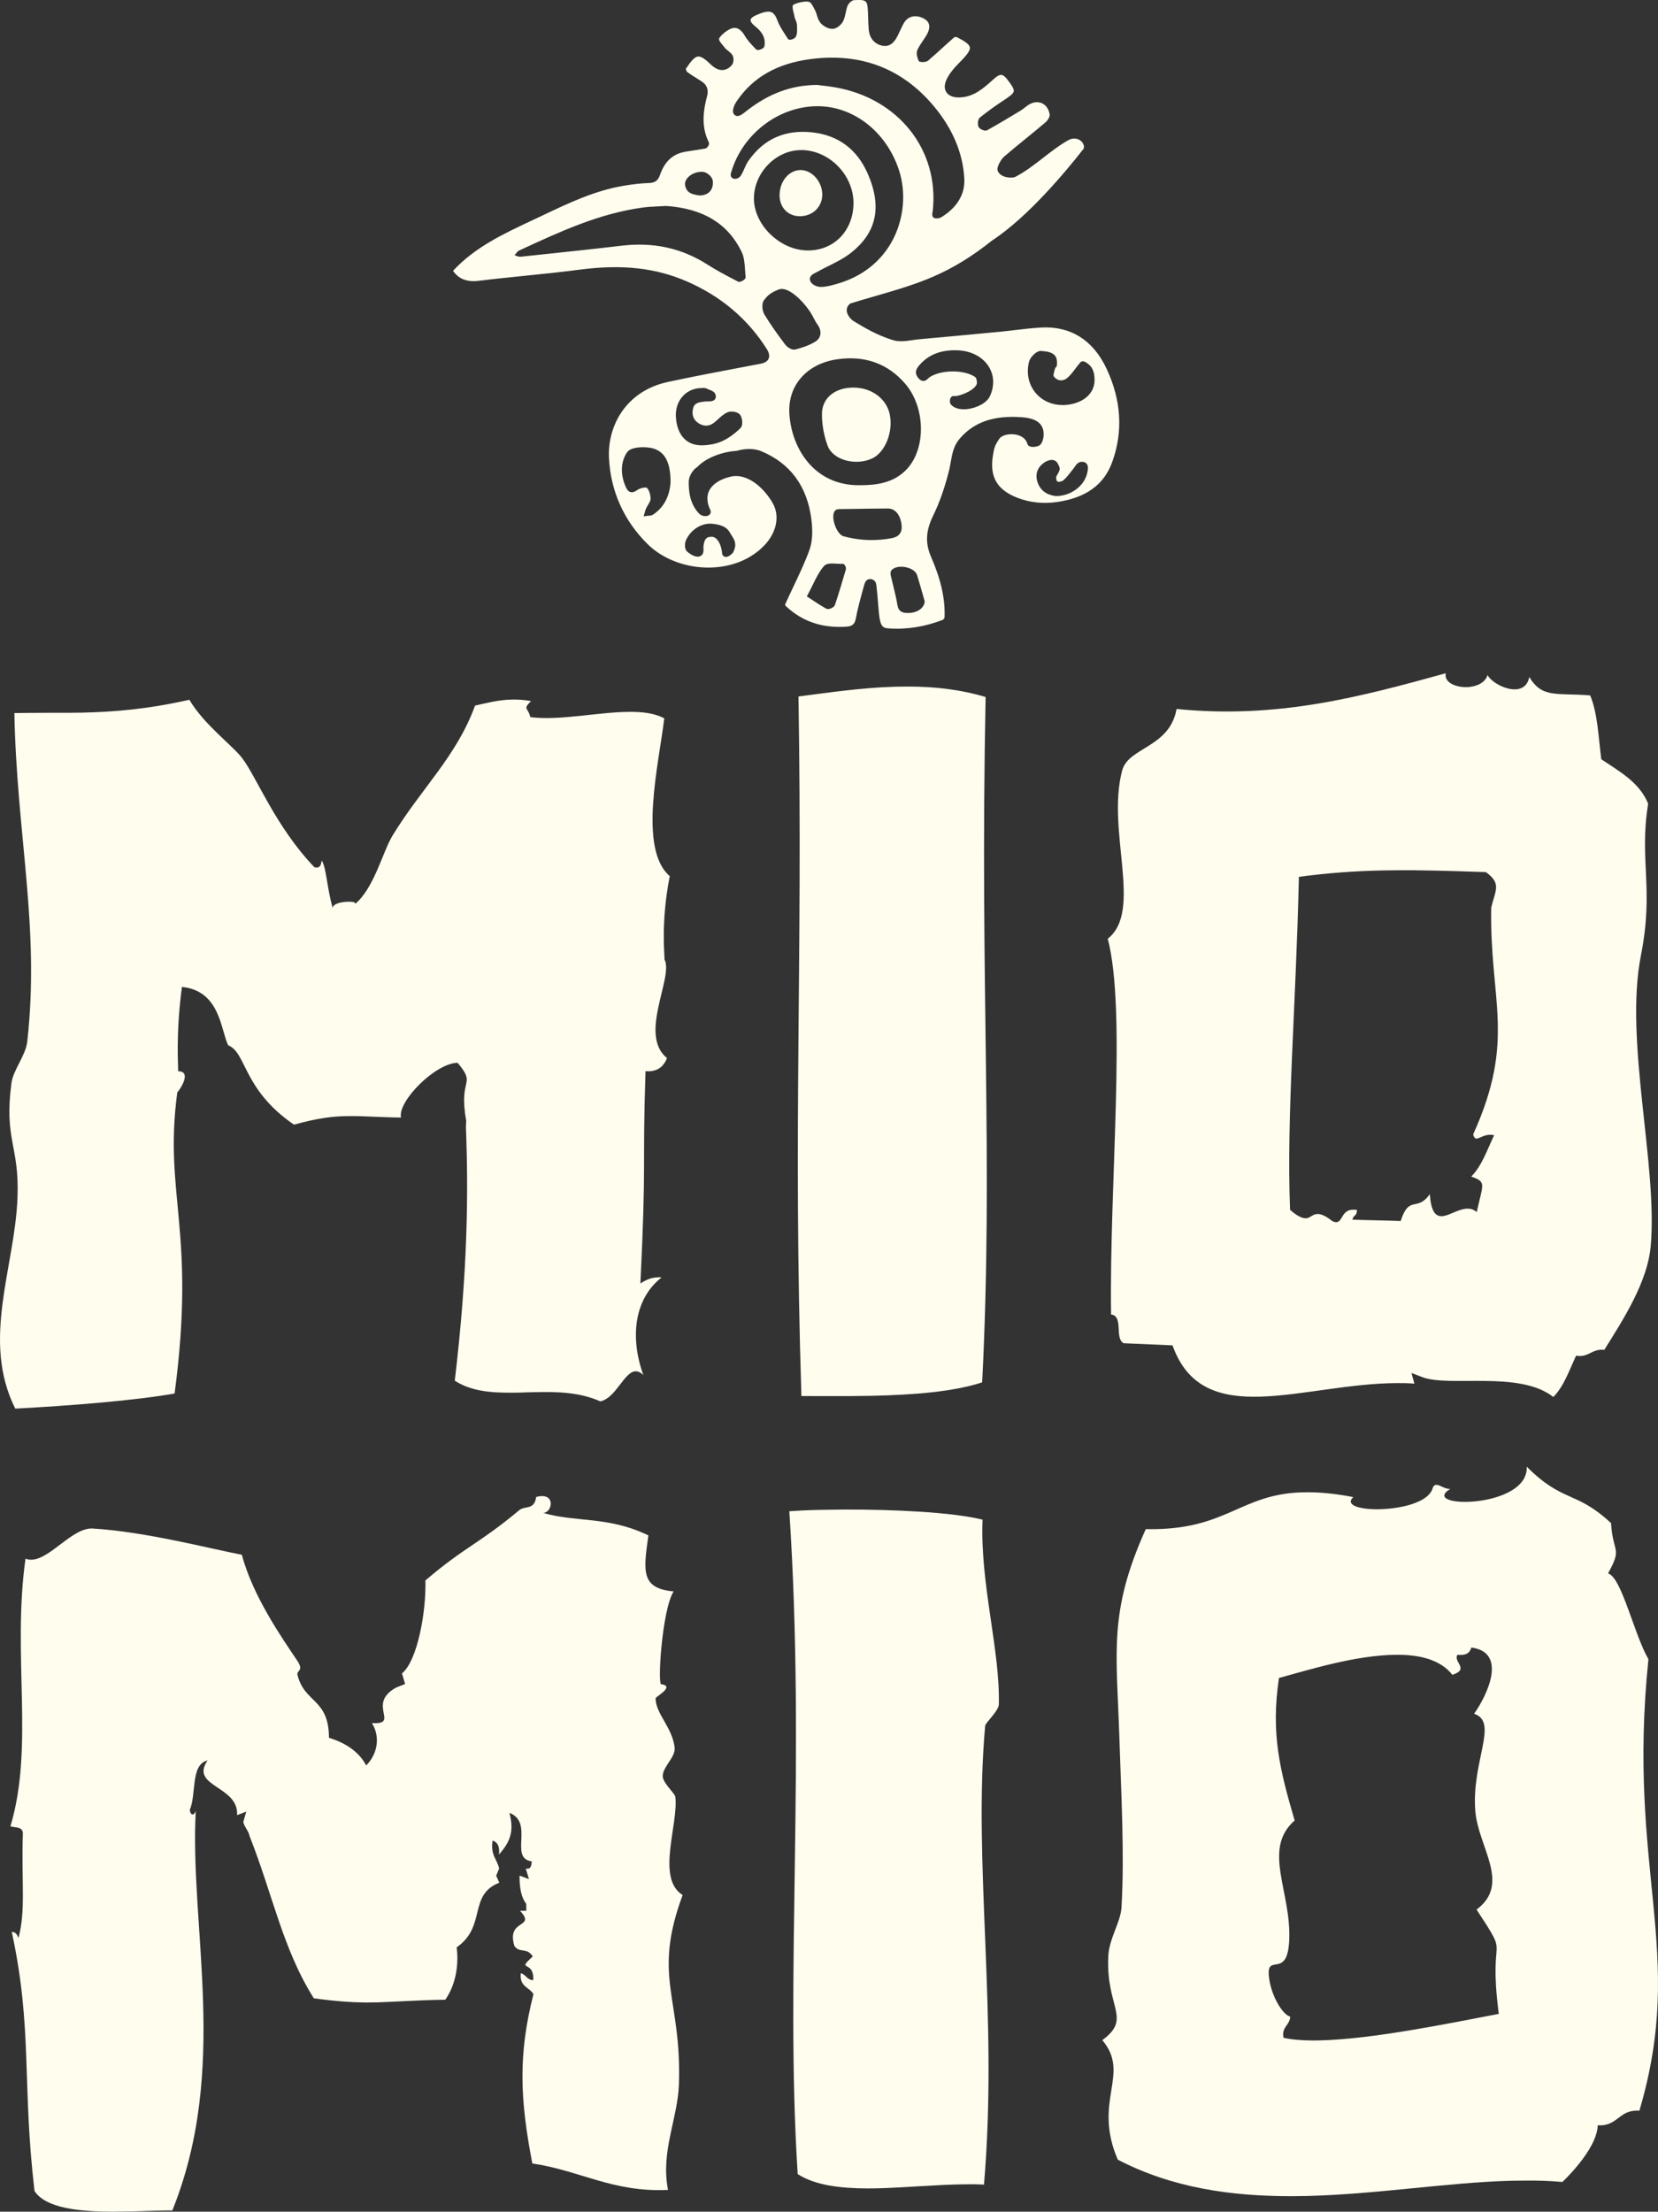
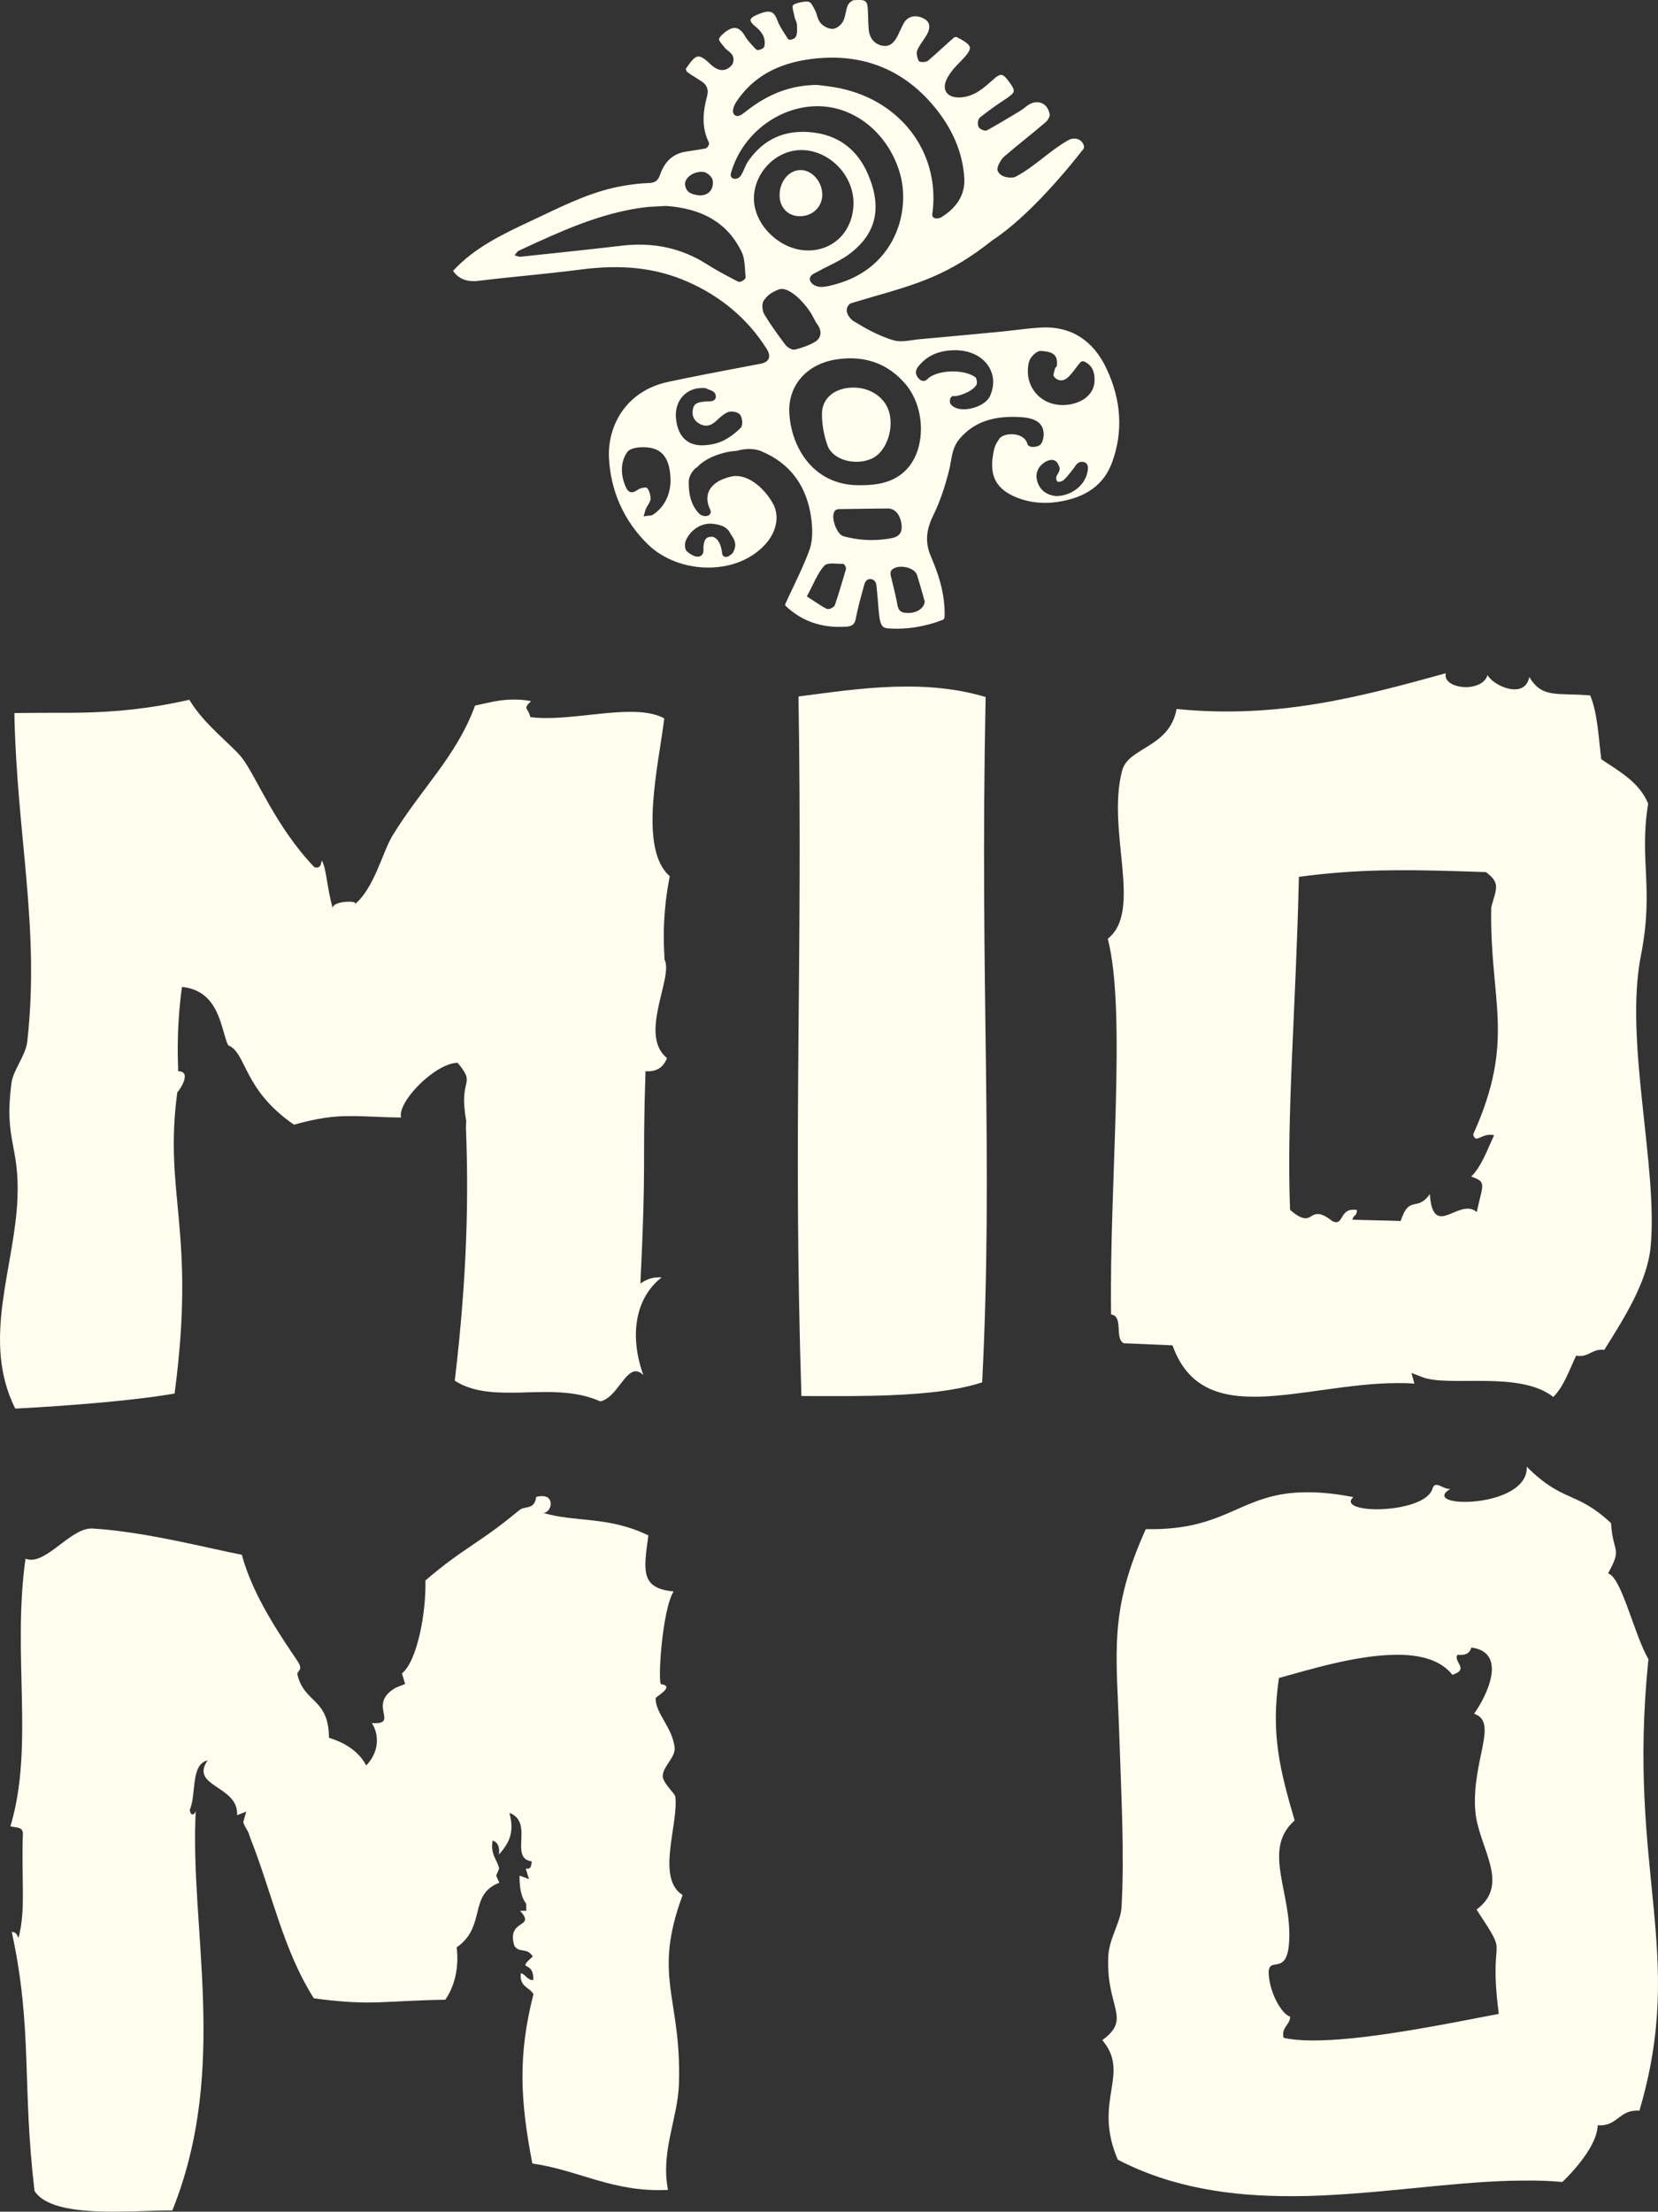
<svg xmlns="http://www.w3.org/2000/svg" id="b" viewBox="0 0 1536.14 2048.92">
  <rect x="0" y="0" width="1536.14" height="2048.92" fill="#333333" stroke="none" />
  <g id="c">
    <path d="M625.64,1664.39c-.39-3.06-12.06-13.05-11.61-19.4.41-8.8,12.11-17.24,11.03-26.24-2.43-19-17.48-30.88-17.66-45.41-.02-1.52,18.19-10.97,5.56-13.06-4.18,3.74.27-68.97,11.16-85.99-30.6-2.78-27.99-18.98-23.38-51.88-37.58-18.14-67.01-11.83-97.43-20.85,7.57-.1,11.08-15.18-.56-15.55-1.67-.08-3.7.15-5.98.79-1.69,12.5-10.38,7.81-15.71,12.28-37.92,31.59-50.68,34.01-86.92,65.07.81,28.85-7.34,74.39-21.73,86.14l2.94,9.78-8.5,3.38c-27.65,15.5,4.4,34.44-22.31,32.83,7.36,11.46,6.24,27.54-5.25,39.25-9.01-17.17-27.33-23.38-34.5-25.64-.19-36.74-22.77-31.84-29.19-58.36-1.03-4.08,6.31-3.35-.16-13-14.01-20.89-41.28-59.84-51.36-98.18-29.32-5.56-89.08-21.36-138.18-24.31-18.34-1.19-38.86,27.73-56.02,28.87-2.2.14-4.33-.14-6.26-.95-12.53,89.6,8.27,173.85-13.96,247.92,4.42,1.47,11.19.06,11.53,6.4-1.54,45.24,2.9,70.77-4.07,97.05-1.63-3.86-2.69-5.28-6.22-5.65,19.45,90.1,9.35,140.48,21.08,240.09,10.42,15.94,40.93,19.02,72.12,19.12l19.92-.25c13.03-.38,25.44-.95,35.66-.87,52.96-131.77,15.64-261.75,21.74-371.12.04,3.58-4.47,7.43-5.62.07,6.34-14.3.52-42.17,16.51-45.85-16.87,24.57,29.01,23.26,27.33,50.71l8.5-3.28-2.78,9.76c1.93,6.01,4.77,7.72,5.87,12.92,21.48,54.27,30.75,104.69,59.53,150.27,19.95,2.71,34.49,3.75,48.07,3.88l11.44-.15c17.08-.52,34.68-1.98,62.26-2.43,8.23-11.57,13.01-29.13,10.58-48.55,27.86-19.29,10.4-48.53,39.5-59.86l-2.9-6.51,2.74-6.59c-1.87-8.77-8.17-12.27-6.07-25.91,4.52,1.37,6.78,5.33,5.9,12.92,11.21-12.53,13.91-22.39,9.72-38.6,23.21,8.9-.77,41.96,20.68,44.96-.31,3.37-.72,6.65-3.79,6.8-.53,0-1.15-.09-1.76-.18l2.94,9.78-8.69-3.27c-.19,11.36,1.6,20.34,6.16,26.12l.09,6.44-5.83.07c15.45,16.59-13.02,7.03-5.21,32.61,5.11,7.09,11.28.77,17.03,9.7-16.04,14.54,1.26,2.54.45,21.9-5.72.08-6.84-5.23-11.54-6.4-1.41,12.81,7.92,12.79,11.71,19.4-14.18,55.84-12.61,96.86-1.03,156.88,43.53,6.29,74.72,26.97,125.69,24.47-6.97-35.83,9.04-65.81,10.13-97.96,2.59-80.76-24.86-98.73,3.43-175.22-24.95-15.43-3.57-65.95-6.79-91.19" style="fill:#fffdee;" />
    <path d="M1527.27,1537.06c-13.23-22.55-24.84-76.01-37.41-79.43,13.54-24.53,4.46-18.27,2.78-46.59-32.55-30.38-44.46-18.56-78.11-52.3,1.84,39.37-100.9,38.96-70.82,20.57-4.85.47-9.47-3.76-12.84-3.73-1.66-.08-3.07,1.07-3.89,4.25-4.7,12.14-28.67,17.77-48.33,18.33l-3.87.05c-16.55-.2-28.58-4.23-20.92-11.29-16.25-3.16-29.83-4.42-41.57-4.48l-6.86.09c-55.3,2.04-68.49,33.12-135.59,34.09-2.74.04-5.46-.03-8.29,0-34.7,77.09-27.01,113.32-24.42,193.71,1.64,52.06,4.79,106.36,1.97,156.44-.77,14.13-11.6,29-12.28,45.8-2.21,47.71,22.21,57.11-5.53,77.43,26.66,31.58-9.26,56.09,14.35,110.74,50.89,26.45,106.04,33.93,161.54,33.82l13.93-.18c64.73-1.65,129.43-12.42,187.98-14.09l12.43-.16c12.34-.17,24.32.19,36.05,1.27,9.92-9.54,32.25-33.67,32.71-52.51,17.48,1.21,19.4-12.84,34.81-13.54,1.14-.12,2.38-.13,3.8.05,43.68-147.91-11.85-220.76,8.38-418.32M1223.64,1890.23l-7.93.1c-10.21-.07-19.21-.87-26.53-2.52-1.99-10.41,5.85-11.23,6.18-19.63-7.44-1.74-18.7-21.14-19.87-38.83-1.32-19.53,17.39,4.07,18.98-31.97,2.07-45.15-25.29-84.19,5.02-110.89-13.62-46.58-22.25-80.34-14.52-132.01,24.85-6.67,70.39-21.17,108.08-21.46,22.11-.29,41.57,4.47,52.58,18.56,16.41-5.43.47-11.88,4.7-18.59,7.58.93,11.52-1.58,12.87-6.71,33.79,4.47,14.65,44.33,2.54,61.36,23.17,7.58-2.53,43.83,1.13,90.13,2.72,33.63,33.36,67.41,1.16,91.26,32.52,49.62,10.24,16.75,20.6,96.64-47.12,9-116.63,23.3-164.98,24.54" style="fill:#fffdee;" />
    <path d="M742.5,1293.32c13.92.02,28.64.04,43.71.04l22.46-.29c37.51-.89,74.47-3.62,101.32-12.46,10.56-210.72-2.36-362.1,3.19-634.87-23.8-7.17-48.15-9.72-72.02-9.71l-11.96.15c-31.71.92-62.31,5.61-89.4,9.03,4.08,252.8-5.2,397.2,2.71,648.11" style="fill:#fffdee;" />
    <path d="M1026.34,869.65c17.59,67.41,1.28,227.05,3.08,348.07,11.81,1.49,2.91,22.27,11.69,26.66l45.22,1.97c28.41,79.75,120.78,35.27,208.27,34.96,5.3-.07,10.57.07,15.86.51l-2.75-9.89,9.54,3.66c24.89,10.01,90.4-6.29,121.9,18.58,9.75-9.75,14.77-24.75,21.1-38.24,10.95,1.8,13.94-5.3,23.19-5.52.9-.12,1.85-.02,2.91.17,18.41-29.4,40.01-63.14,43.01-95.93,6.81-75.09-24.68-190.42-9.04-269.51,12.35-62.88-1.88-87.46,6.7-140.58-8.02-19.74-26.38-29.74-43.42-41.18-2.64-20.34-3.37-42.63-10.27-59.12-30.95-2.67-44.36,3.03-56.43-17.07-4.14,21.34-33.64,8.11-38.7-1.85-2.02,7.08-9.82,10.56-17.81,11.18l-3.01.04c-10.13-.27-19.62-4.96-17.85-12.86-80.17,22.21-156.28,42.44-249.43,33.1-6.44,36-44.59,35.27-50.39,56.93-14.87,55.96,19.53,130.11-13.36,155.91M1203.41,812.3c27.62-3.63,51.72-5.38,76.82-5.9l10.84-.14c25.36-.32,52.44.55,85.57,1.65,14.48,10.46,9.1,16.36,4.98,32.79-1.63,86.79,23.22,121.87-16.72,210.19,1.95,8.26,6.42.94,14.63.43l2.28-.04c.81,0,1.6.19,2.47.48-6.42,13.49-11.44,28.49-21.19,38.24,14.53,5.03,10.84,6.61,5.1,32.88-2.69-2.32-5.41-3.21-8.25-3.17-8.02-.1-16.56,6.15-23.26,6.96l-1.75.02c-5.29-.35-9.14-5-10.2-20.44-11.94,16.93-19.03.25-27.01,24.91-10.74-.48-33.92-.79-44.77-1.26,1.43-5.24,3.95-2.51,4.3-8.96-1.05-.19-2.02-.28-2.91-.27-13.49-.34-9.4,15.47-19.76,10.69-6.93-5.44-11.18-6.91-14.18-6.67-4.15.16-6.12,3.25-9.73,3.92h-1.41c-3.08-.14-7.25-1.94-14.01-7.78-3.41-87.86,5.4-186.1,8.18-308.52" style="fill:#fffdee;" />
-     <path d="M910.34,1407.84c-27.49-6.91-82.4-9.58-129.11-9.38l-18.13.24c-11.82.15-22.63.7-31.79,1.34,15.26,232.08-4.12,428.19,7.75,614.06,16.25,10.43,39.36,13.2,65.27,13.28l8.7-.12c26.35-.65,54.85-3.47,81.37-3.71,5.81-.07,11.63-.05,17.27.29,13.35-157.04-10.34-296.51,1.08-425.08.31-2.87,12.59-13.77,12.68-19.81,1.22-50.36-17.52-112.03-15.09-171.1" style="fill:#fffdee;" />
    <path d="M14.12,1304.95c53.69-2.85,112.12-7.69,147.64-13.99,20.11-151.39-10.24-183.75,2.49-278.98,2.87-3,13.67-19.61.81-19.55.2-4.2-2.37-34.15,3.5-78.13,35.64,3.53,35.94,40.37,42.88,54.09,17.19,6.93,13.38,40.85,60.93,73.5,22.64-6.23,36.71-7.95,51.53-7.93,13.04-.17,26.78,1.09,47.66,1.33-3.45-14.79,31.78-50.44,52.39-50.71,18.07,21.45.54,12.78,7.99,53.62l-.25,6.45c2.33,59.73,1.76,132.49-10.34,234.46,15.37,9.82,33.71,11.23,53.26,11.07l7.4-.09c4.84-.17,9.87-.33,14.88-.4,20-.47,40.44.19,59.31,8.55,14.77-3.06,22.37-28.53,33.3-27.86,2.02.08,4.16,1.18,6.57,3.5-12.71-35.14-8.31-70.8,16.92-90.47-1.49-.19-2.93-.17-4.16-.04-6.6.29-11.13,2.9-15.5,5.62,5.74-117.14,1.68-103.57,4.75-196.63,1.31.09,2.64.07,3.87.05,8.54-.52,13.33-5.29,16.04-12.18-26.78-21.55,6.47-75.19-2.38-91.45.5-2.15-3.76-33.31,4.94-77.12-29.49-25.2-10.04-104.44-5.1-146.16-9.05-4.89-20.88-6.27-33.92-6-28.44.37-63.31,8.29-90.22,4.85-2.07-9.49-7.4-6.66.67-14.85-6.62-1.24-12.51-1.57-17.97-1.4-12.77.27-23.05,3.27-33.86,5.56-17.2,47.09-49.26,75.95-76.44,120.4-9.33,15.37-17.08,49.03-35.07,63.69,1.66-1.46-.74-2.35-4.35-2.4l-1.92.02c-6.16.08-14.09,1.92-14.11,5.92-5.45-19.06-5.95-38.3-10.24-44.07-.51,3.28-1.08,6.56-4.7,6.5-.61-.09-1.32-.08-2.01-.28-35.98-37.59-53.38-83.11-66.66-100.75-8.85-11.86-35.43-31.06-49.21-54.42-38.92,8.8-69.38,11.24-99.58,11.93l-10.06.13c-13.48.07-27.12-.06-41.48.13l-11.01.14c2.22,113.65,23.81,198.41,11.95,304.37-1.52,13.11-13.16,26.36-14.67,38.56-6.91,52.89,7.42,57.21,5.63,105.73-2.34,64.71-33.91,132.13-2.09,195.68" style="fill:#fffdee;" />
    <path d="M1025.21,341.52c-12.37-26.36-33.15-39.49-60.26-38.11-8.09.43-16.33,1.4-24.29,2.35-4.75.56-9.5,1.13-14.25,1.58-24.87,2.39-49.74,4.72-74.61,6.94-2.09.19-4.23.5-6.37.82-6.02.87-12.24,1.78-17.84.08-14.43-4.39-26.37-11.34-37.36-18.08-3.8-3.06-5.85-6.75-5.72-10.05.09-2.36,1.25-4.37,3.34-5.81l.6-.3c7.82-2.38,15.21-4.51,22.26-6.57,39.92-11.57,68.76-19.92,108.47-51.56,33.95-22.16,70.16-66.29,84.16-84.23l.4-.4c.32-.32.74-1.86.54-2.77-.58-2.79-2.32-4.98-4.88-6.15-2.91-1.33-6.42-1.15-9.38.48-8.16,4.51-15.86,10.5-23.3,16.29-8.21,6.39-16.7,13-26.02,17.82-1.84.95-6.69,1-10.42-.35-2.88-1.05-4.9-2.82-5.86-5.13-1.58-3.82,3.87-11.51,5.59-13.01,6.73-5.83,13.74-11.53,20.52-17.04,6.1-4.96,12.19-9.92,18.16-15.02,2.19-1.86,4.09-5.39,3.84-7.1-.74-5.06-3.39-8.93-7.29-10.61-4.02-1.73-8.8-.98-13.13,2.07-.85.6-1.66,1.25-2.49,1.89-1.36,1.08-2.72,2.15-4.19,3.03-9.94,5.99-20.21,12.19-30.7,18.01-.98.55-2.3.55-3.91,0-.56-.19-3.38-1.23-4.26-3.22-.98-2.23-.78-6.83,1.49-8.63,7.76-6.11,15.02-11.35,22.19-16.02,5.54-3.62,8.63-6,8.99-8.17.37-2.19-1.86-5.62-5.86-10.8-2.17-2.82-3.94-4.21-5.58-4.37-1.61-.14-3.63.85-6.31,3.19l-2.67,2.36c-8.08,7.17-16.42,14.58-28.94,15.31-6.1.36-10.71-1.31-13-4.68-1.47-2.16-2.64-5.97.11-11.9,2.93-6.31,8.1-11.81,12.71-16.47,6.75-6.83,9.33-10.68,8.89-13.32-.43-2.62-4-5.39-12.34-9.55-.46-.16-1.98.09-2.45.51-3.65,3.18-7.22,6.44-10.81,9.7-4.31,3.92-8.63,7.84-13.05,11.63-1.87,1.59-5.86,1.47-7.13,1.16l-1.1-.27-.85-1.29c-1.03-2.64-2.23-6.48-.94-9.35,1.45-3.21,3.44-6.14,5.37-8.97.95-1.39,1.9-2.8,2.78-4.23,2.48-4.02,3.4-7.64,2.7-10.5-.51-2.07-1.91-3.79-4.16-5.12-4.01-2.35-8.21-3.09-11.83-2.1-3.19.87-5.82,3.06-7.59,6.31-1.13,2.06-2.12,4.19-3.11,6.33-.72,1.54-1.43,3.08-2.19,4.59-1.86,3.69-5.76,11.38-14.48,9.62-7.04-1.42-11.72-6.87-12.49-14.59-.37-3.6-.46-7.24-.55-10.76-.1-3.71-.2-7.55-.62-11.23-.66-5.84-4.18-5.95-10.37-5.69-.72.04-1.42.07-2.1.08-1.65.03-4.69,2.5-5.7,4.64-.98,2.03-1.47,4.36-1.99,6.84-.56,2.65-1.14,5.39-2.37,7.92-1.62,3.34-6.03,7.12-9.77,7.22-4.43.03-9.06-2.85-11.37-5.66-1.68-2.07-2.48-4.61-3.24-7.07-.51-1.68-1.01-3.28-1.75-4.62-.34-.62-.69-1.27-1.03-1.94-1.33-2.59-2.7-5.27-4.81-5.82-3.47-.91-13.36,1.51-14.53,3.18-.85,1.22-.05,4.44.59,7.03.33,1.3.64,2.59.85,3.81.14.87.53,1.83.96,2.83.61,1.5,1.31,3.19,1.31,5.02,0,.57.01,1.21.04,1.89.12,4.02.25,9.04-3.31,10.54-1.79.75-4.25,1.78-5.53-.51-.81-1.32-1.65-2.62-2.5-3.93-2.58-4-5.25-8.14-6.91-12.71-2.64-7.27-5.93-9.21-12.56-7.38-2.39.66-4.79,1.65-6.86,2.54-3.27,1.39-5.19,2.98-5.38,4.45-.2,1.47,1.2,3.5,3.95,5.7,5.04,4.05,10.6,9.84,8.83,18.73-.35,1.75-2.49,2.72-4.23,3.22-.75.21-2.51.72-3.64-.49l-1.36-1.44c-3.27-3.45-6.65-7.01-9.05-11.21-2.42-4.2-6.54-8.73-12.53-6.43-4.85,1.86-10.68,7.41-11.2,9.46-.35,1.39,1.95,4.15,3.63,6.15.64.75,1.25,1.49,1.79,2.2.72.95,1.78,1.79,2.89,2.68,1.5,1.18,3.03,2.41,4.11,4.15,1.52,2.43,1.23,7.16-.57,9.19-2.56,2.9-5.42,4.45-8.5,4.57-3.74.18-7.47-1.68-11.51-5.61-5.22-5.04-8.74-7.19-11.36-6.91-3.17.32-6.28,4.07-11.25,11.36-.01.39.58,2.3,1.06,2.75,2.67,2.07,5.66,3.93,8.57,5.73,1.78,1.11,3.56,2.23,5.3,3.4,4.85,3.27,6.33,7.72,4.64,13.99-4.65,17.32-4.12,30.33,1.69,42.18.42.84.34,1.86-.25,3.02-.29.59-1.37,2.51-3.05,2.82-3.35.62-6.72,1.13-10.08,1.63-2.83.42-5.66.85-8.47,1.34-11.46,2.01-19.11,9.07-23.38,21.56-2.04,5.99-5.53,7.27-10.5,7.42-8.65.25-17.17,1.52-23.63,2.62-26.51,4.48-51.03,16.17-74.75,27.47-3.64,1.74-6.96,3.3-10.29,4.85-25.8,12.11-52.45,24.6-72.52,46.39,5.04,7.38,12.55,10.44,22.89,9.34,2.89-.3,5.79-.66,8.68-1.01,2.65-.32,5.3-.66,7.97-.94,8.37-.91,16.75-1.76,25.15-2.62,17.57-1.78,35.74-3.63,53.53-5.96,38.54-5.03,69.95-1.48,98.83,11.18,31.36,13.73,56.11,34.73,73.58,62.41,2.21,3.51,2.8,6.52,1.75,8.97-1.03,2.36-3.48,3.93-7.28,4.66l-16.75,3.19c-22.71,4.31-46.18,8.77-69.14,13.69-39.68,8.51-56.1,41.38-54.76,70.17,1.42,30.82,13.86,58.56,35.95,80.24,14.14,13.89,35.66,21.98,57.52,21.58,20.28-.35,38.25-7.69,50.58-20.65,11.33-11.91,14.38-27.19,7.74-38.92-8.08-14.3-23.67-28.13-38.77-24.71-9.8,2.23-16.9,6.73-20,12.69-2.47,4.75-2.46,10.26.04,16.36.08.2.19.4.3.61.56,1.05,2.04,3.84-.48,5.9-2.46,2.01-7.21.87-9.02-.94-8.93-8.96-10.01-20.73-9.96-29.99.03-4.72,3.77-11.08,7.8-13.39,8.91-9.47,24.84-14.41,36.77-15.11,5.84-1.79,15.19-2.74,22.44.27,27.21,11.27,42.92,32.71,46.7,63.74,1.38,11.31.74,20.73-1.91,27.98-4.28,11.7-9.72,23.15-14.98,34.21-2.55,5.37-5.09,10.73-7.53,16.14,0,.19.27,1.08.51,1.33,15,14.2,33.05,20.52,55.21,19.32,5.58-.3,8.61-1.52,9.72-7.29,1.88-9.82,4.58-19.61,7.19-29.08l.72-2.61c1.15-4.17,3.42-5.2,5.39-5.2.3,0,.6.02.89.07,4.37.63,4.82,4.62,4.97,5.92.61,5.2,1.03,10.42,1.47,15.64.26,3.24.53,6.49.84,9.72,1.19,12.48,3.6,13.94,8.79,14.34,16.76,1.22,33.77-1.45,50.55-7.99.52-.2,1.45-1.55,1.48-2.1.69-17.16-3.29-35.03-12.5-56.2-5.52-12.69-4.93-24.12,1.97-38.23,5.9-12.07,10.73-25.81,14.76-41.99.62-2.51,1.08-5.08,1.52-7.64,1.29-7.36,2.64-14.96,8.03-21.31,13.35-15.73,31.86-22.12,58.2-20.13,14.05,1.07,20.52,6.74,19.79,17.34-.15,2.24-1.17,6.47-3.24,8.27-1.6,1.4-5.47,2.1-7.85,1.81-1.65-.21-2.85-.85-3.56-1.89l-.3-.66c-1.71-6.32-7.61-8.26-10.99-8.85-6.05-1.08-12.76.61-14.95,3.73-4.52,6.46-4.97,9.1-5.92,14.9l-.1.61c-3.31,19.91,3.73,32.06,22.84,39.41,11.53,4.43,23.94,5.71,36.86,3.8,26.54-3.92,43.13-15.97,50.73-36.83,10.27-28.26,8.52-57.42-5.21-86.67M621.27,446.24c-.64,13.38-6.28,23.95-16.29,30.57-1.27.85-2.75.91-4.04.97-.43.01-.85.04-1.25.09l-3.39.49,1.27-4.33c.25-.95.51-1.9.91-2.77.53-1.17,1.23-2.33,1.92-3.49,1.22-2.04,2.37-3.97,2.36-5.59-.04-3.6-1.28-8.42-3.53-10.28-.97-.69-5.94.1-8.53,1.93-1.96,1.37-4.27,2.69-6.61,2.03-2.25-.64-3.48-2.83-4.38-4.9-5.14-11.72-4.64-23.4,1.35-32.03,3.39-4.87,14.59-5.14,20.86-4.17,13.13,2.04,19.27,12.01,19.34,31.37v.11ZM660.41,485.25c10.12,1.16,13.74,4.25,16.06,8.54.46.85.97,1.63,1.48,2.43,2.36,3.63,5.03,7.74,1.65,14.74-.2.72-.82,1.63-2.42,2.9-1.75,1.4-3.29,2.1-4.59,2.1-.38,0-.74-.06-1.08-.17-2.62-.92-2.56-3.29-2.55-4.19-1.14-8.84-5.25-14.62-9.96-14.31-4.67.05-6.49,2.27-7.24,8.8-.07.58-.03,1.25,0,1.94.09,2.28.24,6.08-3.36,7.36-4.67,1.66-10.76-3.52-11.93-4.57-2.41-2.18-2.16-7.7-.93-10.39,4.62-10.08,14.87-16.32,24.87-15.17M686.08,396.55c-5.41,5.35-11.28,9.54-16.95,12.13-5.19,2.37-11.8,3.74-18.58,3.87-.19,0-.39,0-.58,0-13.73,0-22.36-9.23-23.72-25.41-1.15-13.81,6.91-25.05,19.59-27.3.99-.17,2.01-.23,3.03-.27l3.48-.22v.17c.81-.05,1.72.07,2.55.56.64.38,1.44.65,2.22.94,2.43.9,5.75,2.12,6.1,5.85.15,1.62-.47,2.68-1.01,3.28-1.59,1.74-4.41,1.71-6.62,1.73-.61,0-1.19,0-1.66.04-6.86.65-10.68,1.28-11.89,6.81-1.31,6.05.7,10.79,5.81,13.73,5.32,3.06,10.28,2.4,15.16-2.05l1.45-1.31c2.98-2.77,6.07-5.62,9.82-7.24,3.11-1.34,9.33-.4,11.43,2.39,2.06,2.74,2.99,9.7.37,12.3M682.36,94.05c15.13-22.5,37.76-35.38,69.17-39.38,45.99-5.86,84.1,8.66,113.23,43.18,17.71,20.97,27.35,43.71,28.67,67.59.79,14.33-6.52,26.67-21.12,35.69-1.28.79-2.85,1.21-4.46,1.21-.45,0-.9-.03-1.34-.09-.91-.14-1.69-.6-2.19-1.31-.94-1.35-.59-3.02-.34-4.23.05-.25.11-.49.13-.69,6.58-56.91-31.83-105.4-91.31-115.27-4.49-.75-9.01-1.27-12.53-1.68l-3.44-.41c-23.82.28-44.58,7.97-65.29,24.19l-.84.66c-2.82,2.29-7.1,5.74-10.18,2.91-3.97-3.63,1.59-12.02,1.83-12.37M637.58,164.16c3.45-3.52,9.09-5.48,14.11-4.9,3.34.4,8.24,4.48,8.67,8.09.48,4.08-.42,7.53-2.61,9.98-2.18,2.45-5.51,3.74-9.62,3.74h-.12l-1.89-.31c-4.12-.7-10.34-1.76-11.39-9.41-.33-2.42.68-4.97,2.85-7.19M688.84,259.57c-.93.64-2.49,1.54-3.92,1.54-.46,0-.89-.09-1.29-.3l-3.64-1.9c-8.15-4.28-16.58-8.69-24.47-13.76-23.94-15.34-50.08-21.06-79.95-17.5-22.3,2.67-45,5.06-66.96,7.39-8.81.93-17.62,1.86-26.43,2.81-.78.07-1.44-.11-1.91-.25l-3.55-1.07,2.15-2.72c.58-.67,1.05-1.21,1.8-1.56l2.43-1.13c35.54-16.44,72.28-33.45,112.51-38.86,4.54-.61,9.12-.83,13.99-1.06,2.36-.12,4.8-.23,7.37-.4h.15s.14,0,.14,0c34.17,2.41,56.98,16.24,69.73,42.26,2.56,5.22,2.94,11.33,3.32,17.24.14,2.07.26,4.15.49,6.17.17,1.45-.95,2.42-1.95,3.11M689.71,156.11c-.89,2.01-1.78,4.02-2.88,5.89-1.57,2.69-3.94,3.94-6.6,3.6-1.52-.22-2.31-1.02-2.7-1.66-1-1.63-.33-3.58.07-4.75,10.35-34.99,43.5-60.37,78.98-60.8,33.82-.4,64.56,23.39,76.32,59.23,6.81,20.76,4.61,45-5.88,64.84-10.49,19.8-28.22,33.78-51.28,40.42-5.09,1.47-10.08,2.9-15.15,2.95h-.09c-3.42,0-8.73-2.04-9.95-5.95-1.26-4.11,2.96-6.19,5.22-7.3.44-.21.85-.42,1.2-.61,3.56-2.02,7.25-3.86,10.94-5.69,6.37-3.17,12.95-6.45,18.6-10.63,25.34-18.78,31.13-43.07,17.67-74.26-9.9-22.94-27.2-35.98-51.4-38.73-25.31-2.86-45.34,6.07-59.53,26.61-1.42,2.04-2.45,4.38-3.55,6.85M742.65,139.02c12.21.05,24.5,5.48,33.71,14.9,9.21,9.41,14.46,21.88,14.4,34.23-.12,25.44-17.84,43.88-42.17,43.88h-.12c-12.64-.03-25.58-5.79-35.48-15.76-9.26-9.33-14.53-21.19-14.48-32.54.12-23.9,20.65-44.92,44.14-44.7M727.38,319.09c-7.52-10.06-13.66-18.63-19.18-27.78-2.11-3.5-2.72-10.22-.29-13.32,3.14-4.01,5.62-6.68,13.54-9.8,9.46-3.72,25.09,13.31,30.81,23.49.52.94,1.03,1.89,1.53,2.84,1.12,2.13,2.18,4.15,3.5,5.95,2.38,3.28,3.32,6.63,2.71,9.69-.51,2.59-2.11,4.78-4.64,6.36-6.27,3.89-13.63,6.01-18.62,7.27-.35.09-.71.13-1.08.13-3.01,0-6.65-2.67-8.28-4.84M731.35,383.3c-1.65-26.2,16.22-46.49,44.48-50.48,25.67-3.63,46.83,4.02,62.91,22.75,18.51,21.56,19.45,58.98,1.95,78.5-12.22,13.63-29.37,15.4-42.95,15.42-.72.01-1.43.03-2.13.03-41.28,0-62.25-34.05-64.26-66.21M783.7,527.51c-3.16,10.77-6.43,21.91-10.11,32.85-.61,1.85-2.95,2.94-3.92,3.33-.94.37-1.78.56-2.52.56-.6,0-1.13-.13-1.6-.38-3.95-2.12-7.74-4.62-11.75-7.26-1.47-.97-2.99-1.97-4.59-2.99l-1.7-1.09.95-1.78c1.61-3,3.03-5.89,4.41-8.67,3.19-6.5,6.21-12.63,10.49-17.65,2.41-2.83,7.18-2.53,12.22-2.22,1.7.12,3.38.24,4.88.17l1.11-.04,1.03,1.16s1.63,2.13,1.08,4M807.7,500.32c-8.7,0-17.39-1.16-25.98-3.47-4.64-1.25-7.42-8.15-8.16-10.24-.75-2.12-2.98-9.35-.07-13.34.97-1.34,2.85-1.63,4.25-1.64,2.17-.02,7.02-.09,12.83-.17,11.41-.17,26.49-.38,32.15-.38h0c6.86,0,11.83,6.26,12.65,15.96.54,6.39-2.55,10.27-9.19,11.52-6.16,1.16-12.32,1.75-18.49,1.75M856.71,557.61c-.75,6.04-7.24,10.27-15.42,10.27-.58,0-1.16-.02-1.75-.07-4.18-.3-7.14-1.66-8.08-7.33-1-6.15-2.54-12.37-4.02-18.37-.74-2.98-1.47-5.95-2.15-8.93-.22-.98-.6-3.42.7-4.91,3.04-3.47,8.89-3.7,13.36-2.77,5.4,1.14,9.26,3.89,10.34,7.36,1.74,5.58,3.34,11.2,4.94,16.82l2.14,7.46-.06.46ZM917.41,366.53c-3.1,7.13-12.93,11.42-20.75,12.39-1.29.16-2.54.24-3.72.24-5.45,0-9.77-1.65-12.13-4.72-.96-1.24-1.05-4.47.15-6.2.86-1.24,2.31-1.7,3.77-1.24,2.12.18,15.96-3.47,20.05-10.66.84-1.47-.02-6.11-1.03-6.87-9.96-7.2-31.86-7.17-42.62.06-.39.25-.74.63-1.12.99-1.09,1.05-2.57,2.55-4.7,2.4-1.54-.07-2.98-.92-4.41-2.61-4.69-5.52-1-9.8.99-12.09,7.98-9.26,18.78-13.76,32.98-13.76h.25c13.42.04,24.59,5.39,30.65,14.67,5.25,8.03,5.83,17.76,1.64,27.39M1007.09,438.98c-3.01,11.8-15.48,20.57-28.58,20.57h-.48c-8.42-1.09-14.01-5.25-16.6-12.39-2.77-7.64-.32-14.6,6.74-19.08.74-.46,4.62-2.75,8.1-1.78,1.63.45,2.9,1.51,3.71,3.08l.54,1.04c1.97,3.67,1.78,5-1.4,10.13-.85,1.37-.81,3.05.14,5.14.06.12.19.43.9.58,1.65.37,4.17-.54,5.04-1.31,3.02-2.69,4.57-4.72,6.54-7.27.88-1.16,1.84-2.41,3.05-3.86.35-.43.66-.91.98-1.41,1.36-2.07,3.42-5.19,7.86-4.51,1.87.28,2.9,1.3,3.42,2.1,1.7,2.59.69,6.44.03,8.99M988.96,375c-1.5.17-2.98.26-4.45.26-9.71,0-18.5-3.81-24.61-10.79-6.89-7.87-9.25-18.61-6.47-29.47.99-3.92,6.94-10.33,11.13-9.86l1.1.09c4.6.38,13.17,1.11,13.59,9.36.17,3.38.19,5.32-1.55,6.07-.17.66-.37,1.35-.56,2.03-.54,1.89-1.45,5.06-.9,5.87,1.41,2.06,3.45,3.38,5.73,3.73,2.22.33,4.52-.32,6.44-1.83,2.92-2.31,5.25-5.4,7.72-8.67,1.37-1.81,2.72-3.61,4.19-5.29,1.42-2.14,3.36-2.37,5.84-.77,2.82,1.78,8.12,5.14,7.95,16.72-.16,11.92-10.02,20.77-25.14,22.55" style="fill:#fffdee;" />
    <path d="M741.4,200.31c11.78-.19,20.49-8.79,20.43-20.18-.07-11.93-9.62-22.67-20.11-22.6-10.84.07-19.51,10.56-19.44,23.53.06,11.4,8.03,19.43,19.12,19.26" style="fill:#fffdee;" />
    <path d="M807.79,424.84c12.21-5.52,19.92-24.5,16.59-40.84-2.97-14.53-16.65-24.79-33.27-24.94-16.89-.16-29.39,9.15-29.56,24.19-.11,9.84,1.81,20.2,5.16,29.47,4.88,13.52,25.85,19.01,41.09,12.12" style="fill:#fffdee;" />
  </g>
</svg>